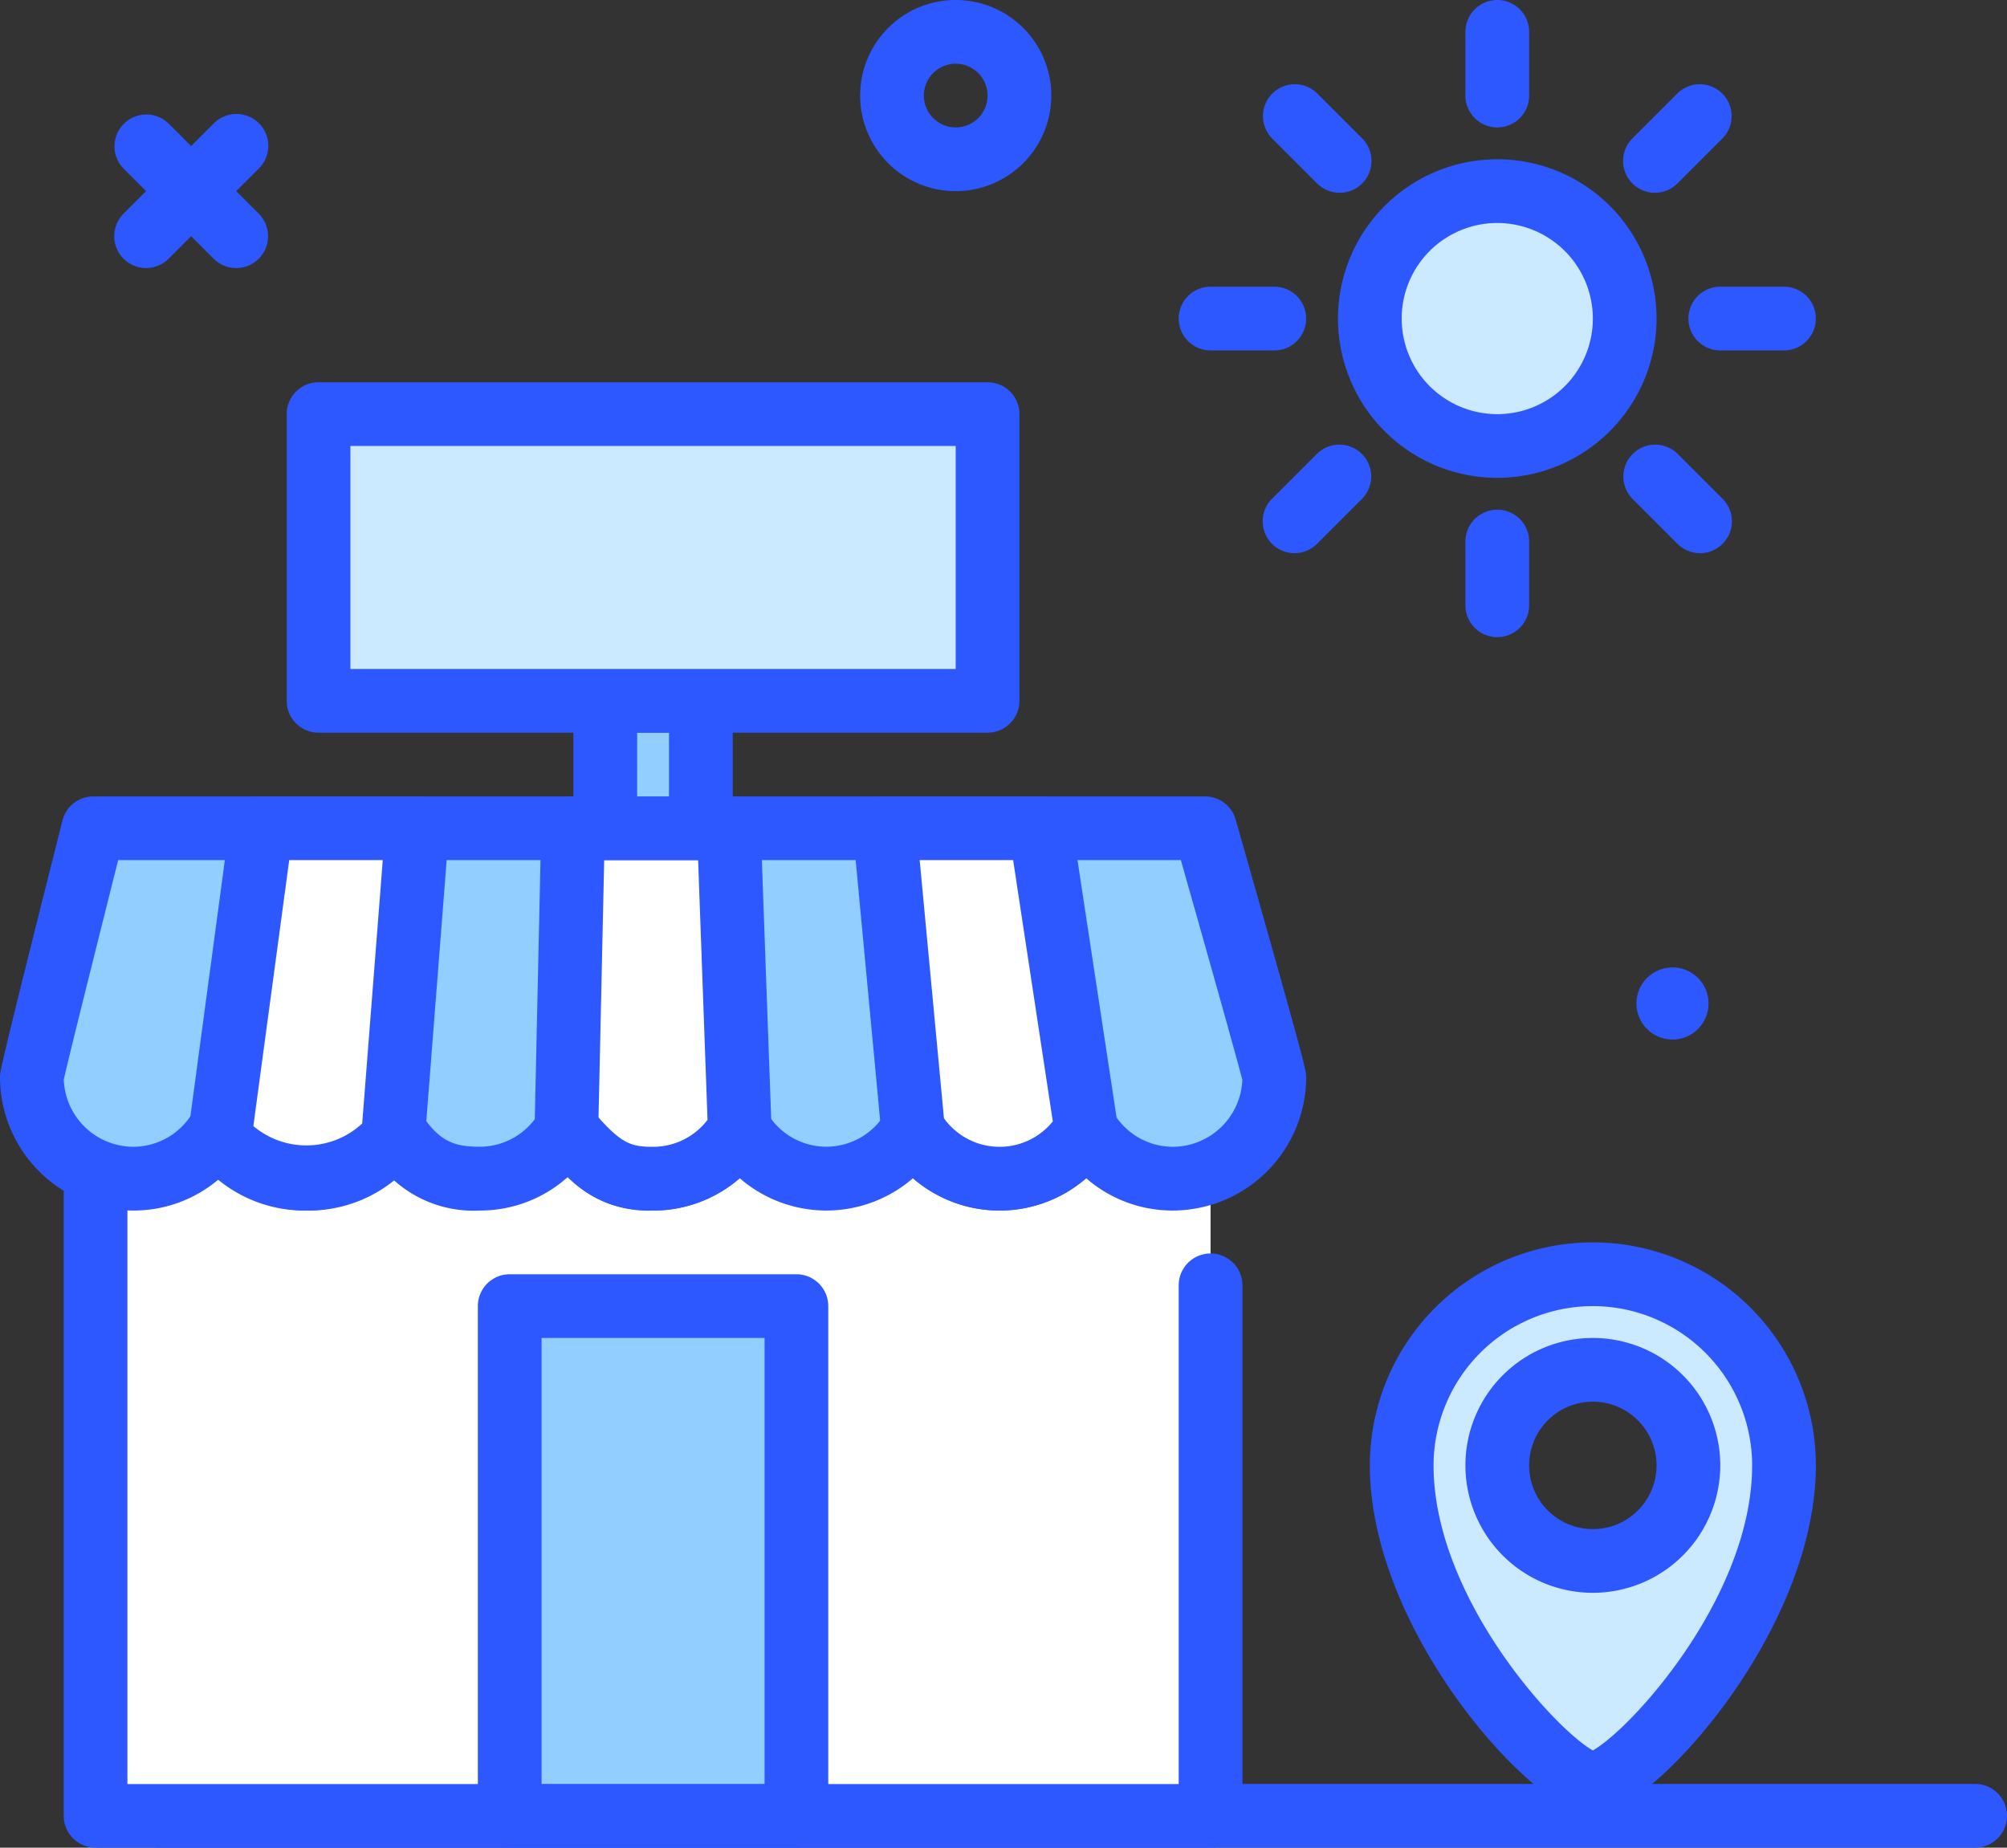
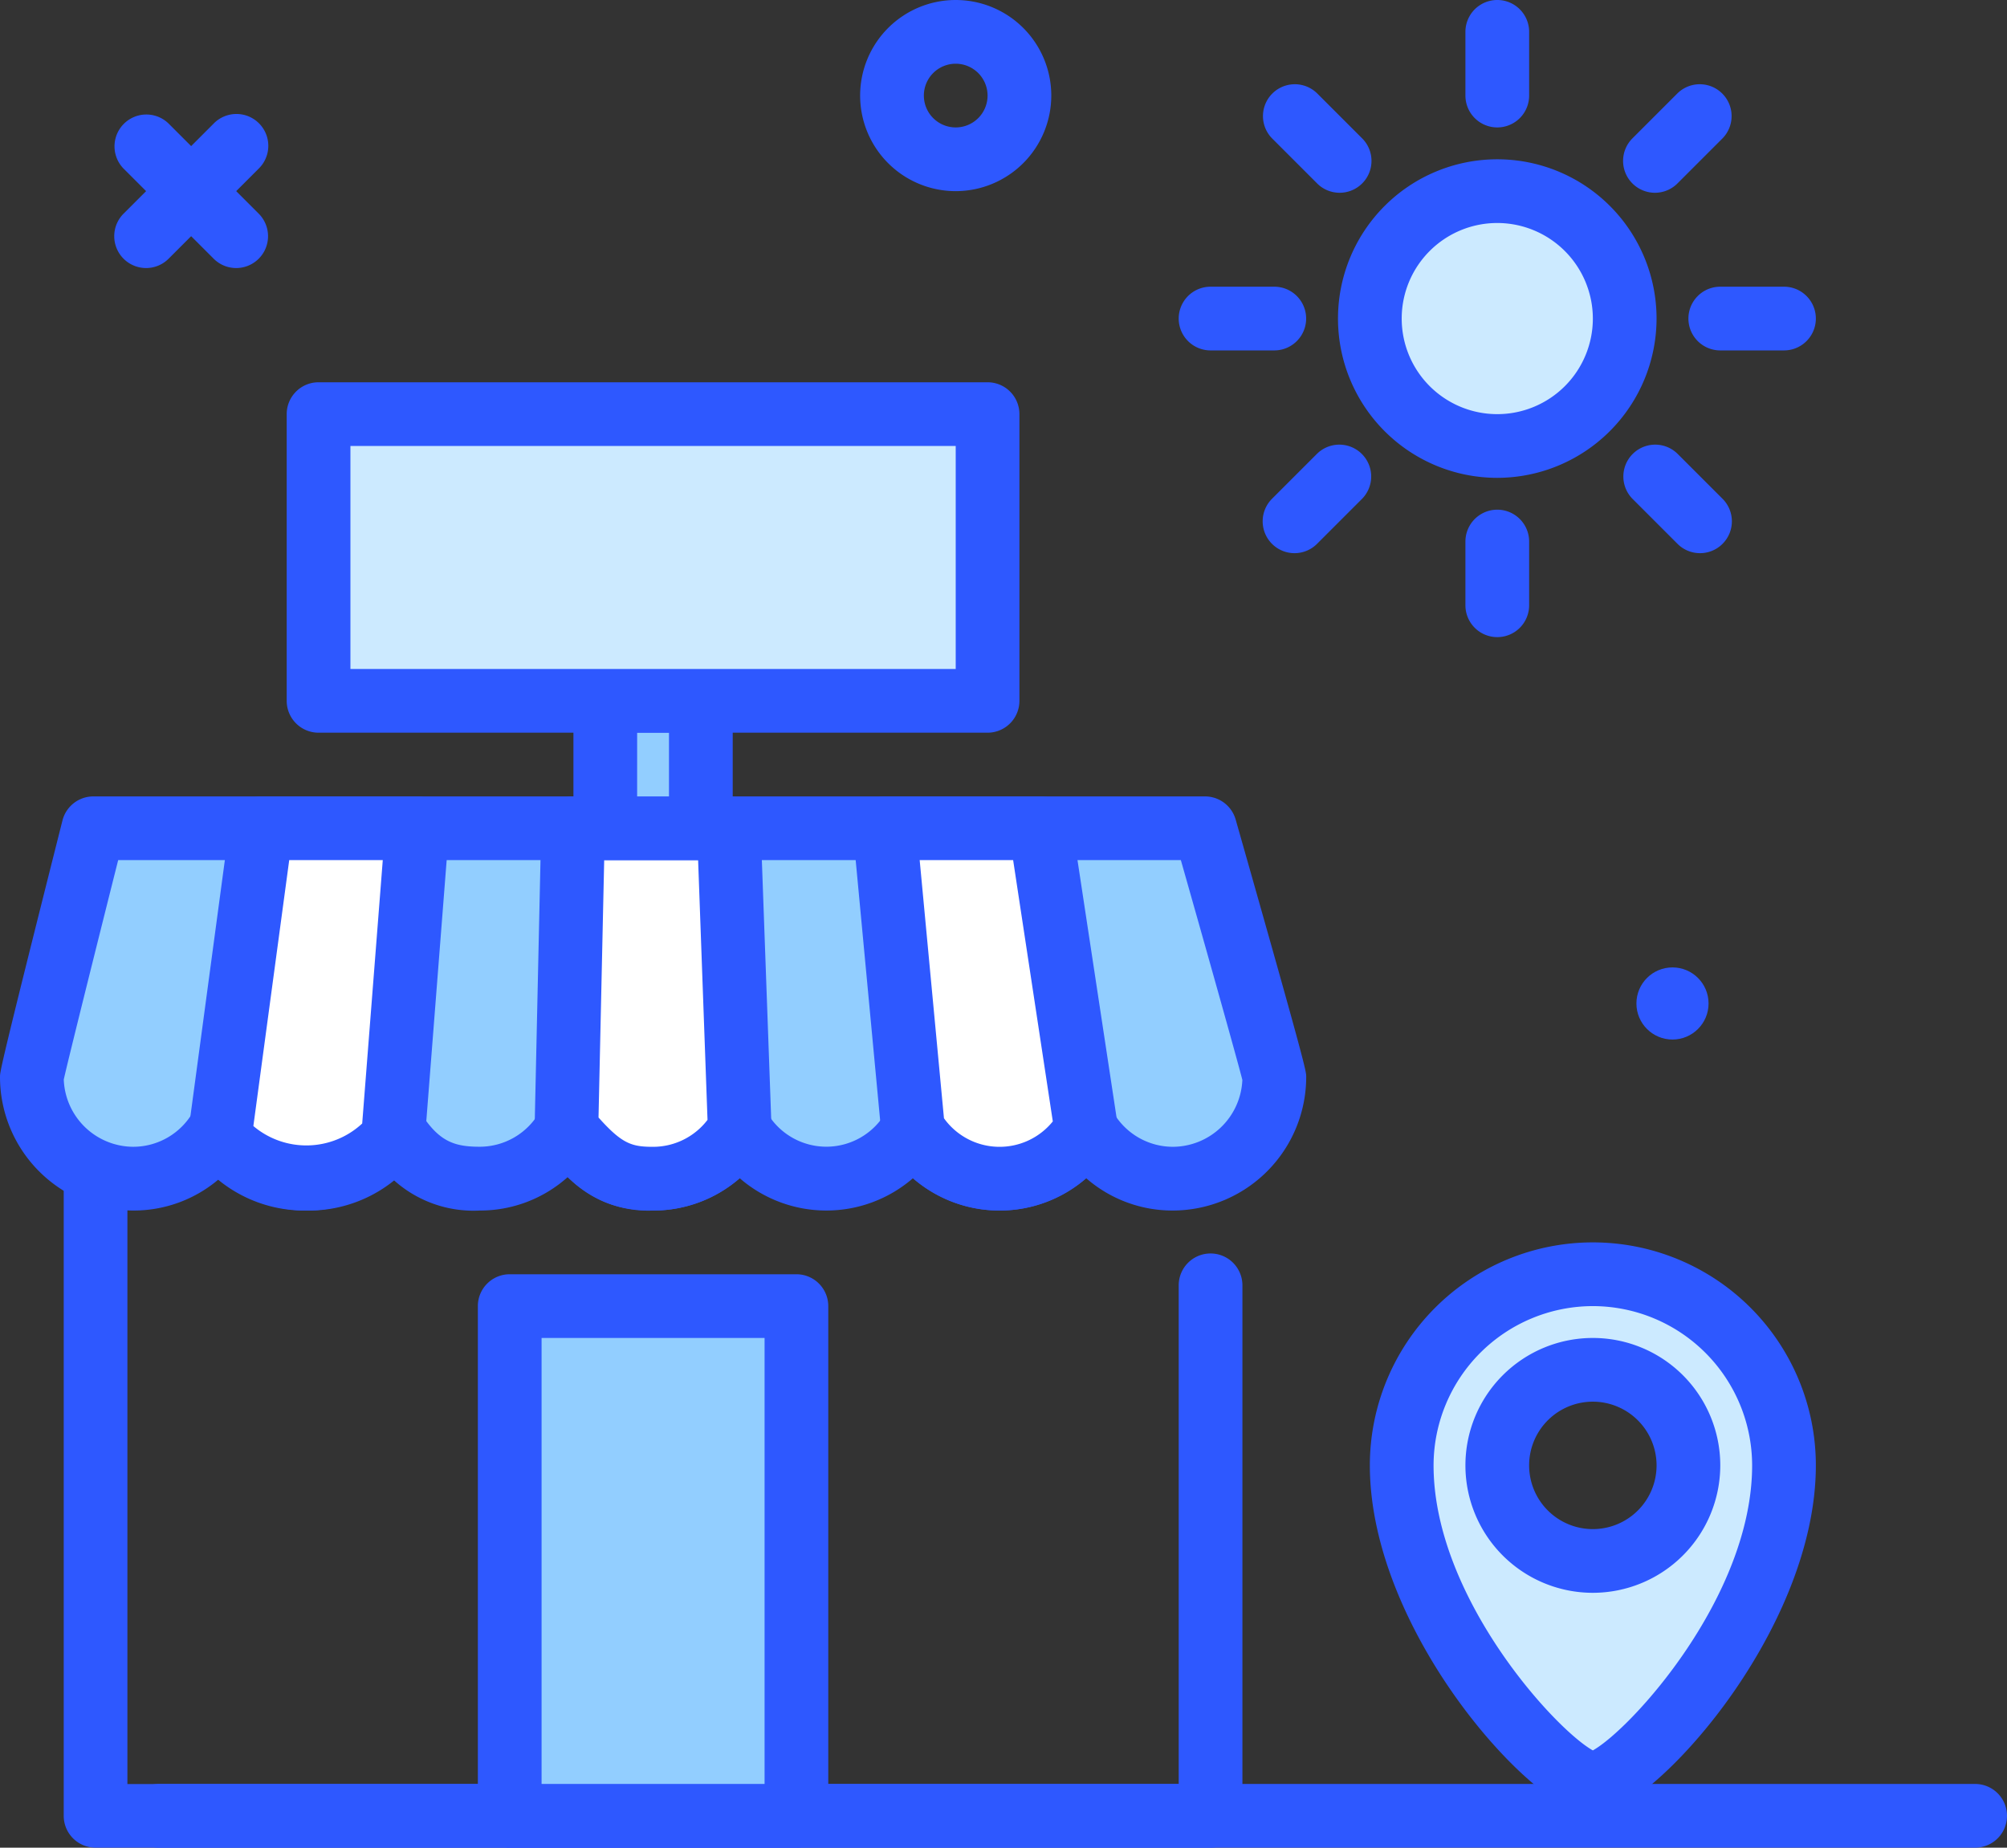
<svg xmlns="http://www.w3.org/2000/svg" width="121.418" height="111.781" viewBox="0 0 121.418 111.781">
  <rect x="0" y="0" width="121.418" height="111.781" fill="#333333" stroke="none" />
  <g id="shop" transform="translate(-24 -34)">
    <g id="Group_1716" data-name="Group 1716" transform="translate(104.945 43.636)">
      <circle id="Ellipse_218" data-name="Ellipse 218" cx="7.5" cy="7.5" r="7.5" transform="translate(2.055 2.145)" fill="#cceaff" />
      <path id="Path_1443" data-name="Path 1443" d="M201.636,73.273a9.636,9.636,0,1,1,9.636-9.636A9.648,9.648,0,0,1,201.636,73.273Zm0-15.418a5.782,5.782,0,1,0,5.782,5.782A5.788,5.788,0,0,0,201.636,57.855Z" transform="translate(-192 -54)" fill="#2e58ff" />
    </g>
    <g id="Group_1717" data-name="Group 1717" transform="translate(31.709 34)">
      <path id="Path_1444" data-name="Path 1444" d="M209.927,41.709A1.926,1.926,0,0,1,208,39.782V35.927a1.927,1.927,0,0,1,3.855,0v3.855A1.926,1.926,0,0,1,209.927,41.709Z" transform="translate(-127.055 -34)" fill="#2e58ff" />
      <path id="Path_1445" data-name="Path 1445" d="M209.927,105.709A1.926,1.926,0,0,1,208,103.782V99.927a1.927,1.927,0,0,1,3.855,0v3.855A1.926,1.926,0,0,1,209.927,105.709Z" transform="translate(-127.055 -67.164)" fill="#2e58ff" />
      <path id="Path_1446" data-name="Path 1446" d="M241.782,73.855h-3.855a1.927,1.927,0,0,1,0-3.855h3.855a1.927,1.927,0,0,1,0,3.855Z" transform="translate(-141.564 -52.655)" fill="#2e58ff" />
      <path id="Path_1447" data-name="Path 1447" d="M177.782,73.855h-3.855a1.927,1.927,0,1,1,0-3.855h3.855a1.927,1.927,0,0,1,0,3.855Z" transform="translate(-108.4 -52.655)" fill="#2e58ff" />
      <path id="Path_1448" data-name="Path 1448" d="M187.2,51.125a1.922,1.922,0,0,1-1.363-.565l-2.727-2.727a1.927,1.927,0,0,1,2.725-2.725l2.727,2.727a1.927,1.927,0,0,1-1.363,3.29Z" transform="translate(-113.864 -39.463)" fill="#2e58ff" />
      <path id="Path_1449" data-name="Path 1449" d="M232.452,96.379a1.922,1.922,0,0,1-1.363-.565l-2.727-2.727a1.927,1.927,0,0,1,2.725-2.725l2.727,2.727a1.927,1.927,0,0,1-1.363,3.29Z" transform="translate(-137.314 -62.913)" fill="#2e58ff" />
      <path id="Path_1450" data-name="Path 1450" d="M229.725,51.125a1.927,1.927,0,0,1-1.363-3.29l2.727-2.727a1.927,1.927,0,0,1,2.725,2.725l-2.727,2.727A1.922,1.922,0,0,1,229.725,51.125Z" transform="translate(-137.314 -39.463)" fill="#2e58ff" />
      <path id="Path_1451" data-name="Path 1451" d="M184.471,96.379a1.927,1.927,0,0,1-1.363-3.29l2.727-2.727a1.927,1.927,0,0,1,2.725,2.725l-2.727,2.727A1.922,1.922,0,0,1,184.471,96.379Z" transform="translate(-113.864 -62.913)" fill="#2e58ff" />
      <path id="Path_1452" data-name="Path 1452" d="M151.781,261.855H41.927a1.927,1.927,0,1,1,0-3.855H151.781a1.927,1.927,0,1,1,0,3.855Z" transform="translate(-40 -150.073)" fill="#2e58ff" />
    </g>
    <g id="Group_1718" data-name="Group 1718" transform="translate(106.872 109.163)">
      <path id="Path_1453" data-name="Path 1453" d="M211.564,194A11.563,11.563,0,0,0,200,205.564c0,9.636,9.636,19.273,11.564,19.273s11.564-9.636,11.564-19.273A11.563,11.563,0,0,0,211.564,194Zm0,17.345a5.782,5.782,0,1,1,5.782-5.782A5.782,5.782,0,0,1,211.564,211.345Z" transform="translate(-198.073 -192.073)" fill="#cceaff" />
      <path id="Path_1454" data-name="Path 1454" d="M209.491,224.691c-3.377,0-13.491-11.022-13.491-21.2a13.491,13.491,0,0,1,26.982,0C222.982,213.669,212.867,224.691,209.491,224.691Zm0-30.836a9.648,9.648,0,0,0-9.636,9.636c0,7.916,7.3,15.928,9.636,17.244,2.336-1.315,9.636-9.327,9.636-17.244A9.648,9.648,0,0,0,209.491,193.855Zm0,17.345a7.709,7.709,0,1,1,7.709-7.709A7.717,7.717,0,0,1,209.491,211.2Zm0-11.564a3.855,3.855,0,1,0,3.855,3.855A3.86,3.86,0,0,0,209.491,199.636Z" transform="translate(-196 -190)" fill="#2e58ff" />
    </g>
    <circle id="Ellipse_219" data-name="Ellipse 219" cx="2.182" cy="2.182" r="2.182" transform="translate(96.017 88.672)" fill="#2e58ff" />
    <path id="Path_1455" data-name="Path 1455" d="M45.722,57.649a1.922,1.922,0,0,1-1.363-.565l-5.45-5.45a1.927,1.927,0,0,1,2.725-2.725l5.45,5.45a1.927,1.927,0,0,1-1.363,3.29Z" transform="translate(-7.433 -7.433)" fill="#2e58ff" />
    <path id="Path_1456" data-name="Path 1456" d="M40.272,57.649a1.927,1.927,0,0,1-1.363-3.29l5.45-5.45a1.927,1.927,0,1,1,2.725,2.725l-5.45,5.45A1.92,1.92,0,0,1,40.272,57.649Z" transform="translate(-7.433 -7.433)" fill="#2e58ff" />
    <path id="Path_1457" data-name="Path 1457" d="M137.782,45.564a5.782,5.782,0,1,1,5.782-5.782A5.788,5.788,0,0,1,137.782,45.564Zm0-7.709a1.927,1.927,0,1,0,1.927,1.927A1.929,1.929,0,0,0,137.782,37.855Z" transform="translate(-55.964)" fill="#2e58ff" />
    <g id="Group_1719" data-name="Group 1719" transform="translate(27.855 95.672)">
-       <path id="Path_1458" data-name="Path 1458" d="M103.454,180.158v32.1H36V166h67.454v4.631" transform="translate(-34.073 -164.073)" fill="#fff" />
      <path id="Path_1459" data-name="Path 1459" d="M101.381,212.109H33.927A1.926,1.926,0,0,1,32,210.182V163.927A1.926,1.926,0,0,1,33.927,162h67.454a1.926,1.926,0,0,1,1.927,1.927v4.632a1.927,1.927,0,1,1-3.855,0v-2.7h-63.6v42.4h63.6v-30.17a1.927,1.927,0,1,1,3.855,0v32.1A1.926,1.926,0,0,1,101.381,212.109Z" transform="translate(-32 -162)" fill="#2e58ff" />
    </g>
    <g id="Group_1720" data-name="Group 1720" transform="translate(24 82.182)">
      <path id="Path_1460" data-name="Path 1460" d="M98.968,138H31.722S28,152.75,28,153.035A6.117,6.117,0,0,0,39.378,156.2a6.08,6.08,0,0,0,10.481,0,5.506,5.506,0,0,0,5.241,3,6.108,6.108,0,0,0,5.241-3c1.97,2.314,3.009,3,5.241,3a6.108,6.108,0,0,0,5.241-3,6.08,6.08,0,0,0,10.481,0,6.08,6.08,0,0,0,10.481,0,6.117,6.117,0,0,0,11.378-3.167C103.163,152.75,98.968,138,98.968,138Z" transform="translate(-26.073 -136.073)" fill="#92ceff" />
      <path id="Path_1461" data-name="Path 1461" d="M94.953,159.054a7.942,7.942,0,0,1-5.242-1.956,8,8,0,0,1-10.479,0,8,8,0,0,1-10.481,0,7.942,7.942,0,0,1-5.242,1.956,6.839,6.839,0,0,1-5.165-2.023,7.944,7.944,0,0,1-5.317,2.023,7.209,7.209,0,0,1-5.287-1.916,8,8,0,0,1-10.434-.04,7.942,7.942,0,0,1-5.242,1.956A8.087,8.087,0,0,1,24,150.963c0-.3,0-.525,3.779-15.507A1.928,1.928,0,0,1,29.648,134H96.9a1.928,1.928,0,0,1,1.854,1.4c4.268,15.008,4.268,15.217,4.268,15.563a8.087,8.087,0,0,1-8.065,8.091ZM89.711,152.2a1.928,1.928,0,0,1,1.653.935,4.17,4.17,0,0,0,3.589,2.063,4.227,4.227,0,0,0,4.206-4.046c-.32-1.271-2.278-8.217-3.721-13.3H31.15c-1.287,5.115-3.026,12.074-3.292,13.274a4.226,4.226,0,0,0,4.206,4.071,4.17,4.17,0,0,0,3.589-2.063,1.927,1.927,0,0,1,3.305,0,4.153,4.153,0,0,0,7.176,0,1.926,1.926,0,0,1,1.634-.935h.019a1.931,1.931,0,0,1,1.634.9c1.116,1.78,2.052,2.095,3.606,2.095a4.17,4.17,0,0,0,3.589-2.063,1.928,1.928,0,0,1,1.495-.93,1.949,1.949,0,0,1,1.626.674c1.778,2.091,2.338,2.318,3.772,2.318a4.17,4.17,0,0,0,3.589-2.063,1.927,1.927,0,0,1,3.305,0,4.153,4.153,0,0,0,7.176,0,1.927,1.927,0,0,1,3.305,0,4.152,4.152,0,0,0,7.174,0,1.927,1.927,0,0,1,1.653-.937Z" transform="translate(-24 -134)" fill="#2e58ff" />
    </g>
    <g id="Group_1721" data-name="Group 1721" transform="translate(56.341 82.182)">
      <path id="Path_1462" data-name="Path 1462" d="M95.123,156.2c1.97,2.314,3.009,3,5.241,3a6.108,6.108,0,0,0,5.241-3l-.655-18.2H95.522Z" transform="translate(-93.196 -136.073)" fill="#fff" />
      <path id="Path_1463" data-name="Path 1463" d="M98.292,159.054c-3.045,0-4.588-1.186-6.708-3.678a1.924,1.924,0,0,1-.459-1.289l.4-18.2A1.927,1.927,0,0,1,93.449,134h9.427a1.927,1.927,0,0,1,1.925,1.857l.657,18.2a1.933,1.933,0,0,1-.273,1.061A7.991,7.991,0,0,1,98.292,159.054Zm-3.3-5.628c1.419,1.587,2,1.773,3.3,1.773a4.146,4.146,0,0,0,3.294-1.63l-.569-15.715H95.335Z" transform="translate(-91.124 -134)" fill="#2e58ff" />
    </g>
    <g id="Group_1722" data-name="Group 1722" transform="translate(75.593 82.182)">
      <path id="Path_1464" data-name="Path 1464" d="M136.793,156.2a6.08,6.08,0,0,0,10.481,0L144.511,138h-9.427Z" transform="translate(-133.155 -136.073)" fill="#fff" />
      <path id="Path_1465" data-name="Path 1465" d="M139.959,159.054a7.985,7.985,0,0,1-6.892-3.935,1.935,1.935,0,0,1-.267-.809l-1.711-18.2a1.93,1.93,0,0,1,1.92-2.108h9.427a1.927,1.927,0,0,1,1.9,1.637l2.763,18.2a1.915,1.915,0,0,1-.252,1.28,7.982,7.982,0,0,1-6.891,3.936Zm-3.365-5.582a4.141,4.141,0,0,0,6.585.19l-2.4-15.808h-5.654Z" transform="translate(-131.08 -134)" fill="#2e58ff" />
    </g>
    <g id="Group_1723" data-name="Group 1723" transform="translate(35.379 82.182)">
      <path id="Path_1466" data-name="Path 1466" d="M62.1,156.59a6.567,6.567,0,0,1-10.481,0L54.122,138h9.427Z" transform="translate(-49.688 -136.073)" fill="#fff" />
      <path id="Path_1467" data-name="Path 1467" d="M54.784,159.054a8.223,8.223,0,0,1-6.826-3.444,1.925,1.925,0,0,1-.324-1.352l2.5-18.589A1.928,1.928,0,0,1,52.049,134h9.427a1.928,1.928,0,0,1,1.922,2.078l-1.451,18.589a1.93,1.93,0,0,1-.335.943,8.229,8.229,0,0,1-6.828,3.445Zm-3.219-5.112a4.965,4.965,0,0,0,6.584-.154l1.245-15.934h-5.66Zm8.46.574h.019Z" transform="translate(-47.616 -134)" fill="#2e58ff" />
    </g>
    <g id="Group_1724" data-name="Group 1724" transform="translate(52.909 111.091)">
      <path id="Path_1468" data-name="Path 1468" d="M88,198h17.345v30.836H88Z" transform="translate(-86.073 -196.073)" fill="#92ceff" />
      <path id="Path_1469" data-name="Path 1469" d="M103.273,228.691H85.927A1.926,1.926,0,0,1,84,226.763V195.927A1.926,1.926,0,0,1,85.927,194h17.345a1.926,1.926,0,0,1,1.927,1.927v30.836A1.926,1.926,0,0,1,103.273,228.691Zm-15.418-3.855h13.491V197.855H87.855Z" transform="translate(-84 -194)" fill="#2e58ff" />
    </g>
    <circle id="Ellipse_220" data-name="Ellipse 220" cx="2.182" cy="2.182" r="2.182" transform="translate(122.999 92.527)" fill="#2e58ff" />
    <g id="Group_1725" data-name="Group 1725" transform="translate(58.691 74.473)">
      <path id="Path_1470" data-name="Path 1470" d="M100,122h5.782v7.709H100Z" transform="translate(-98.073 -120.073)" fill="#92ceff" />
      <path id="Path_1471" data-name="Path 1471" d="M103.709,129.564H97.927A1.926,1.926,0,0,1,96,127.636v-7.709A1.926,1.926,0,0,1,97.927,118h5.782a1.926,1.926,0,0,1,1.927,1.927v7.709A1.926,1.926,0,0,1,103.709,129.564Zm-3.855-3.855h1.927v-3.855H99.855Z" transform="translate(-96 -118)" fill="#2e58ff" />
    </g>
    <g id="Group_1726" data-name="Group 1726" transform="translate(41.345 57.127)">
      <path id="Path_1472" data-name="Path 1472" d="M64,86h40.473v17.345H64Z" transform="translate(-62.073 -84.073)" fill="#cceaff" />
      <path id="Path_1473" data-name="Path 1473" d="M102.4,103.2H61.927A1.926,1.926,0,0,1,60,101.273V83.927A1.926,1.926,0,0,1,61.927,82H102.4a1.926,1.926,0,0,1,1.927,1.927v17.345A1.926,1.926,0,0,1,102.4,103.2ZM63.855,99.345h36.618V85.855H63.855Z" transform="translate(-60 -82)" fill="#2e58ff" />
    </g>
  </g>
</svg>